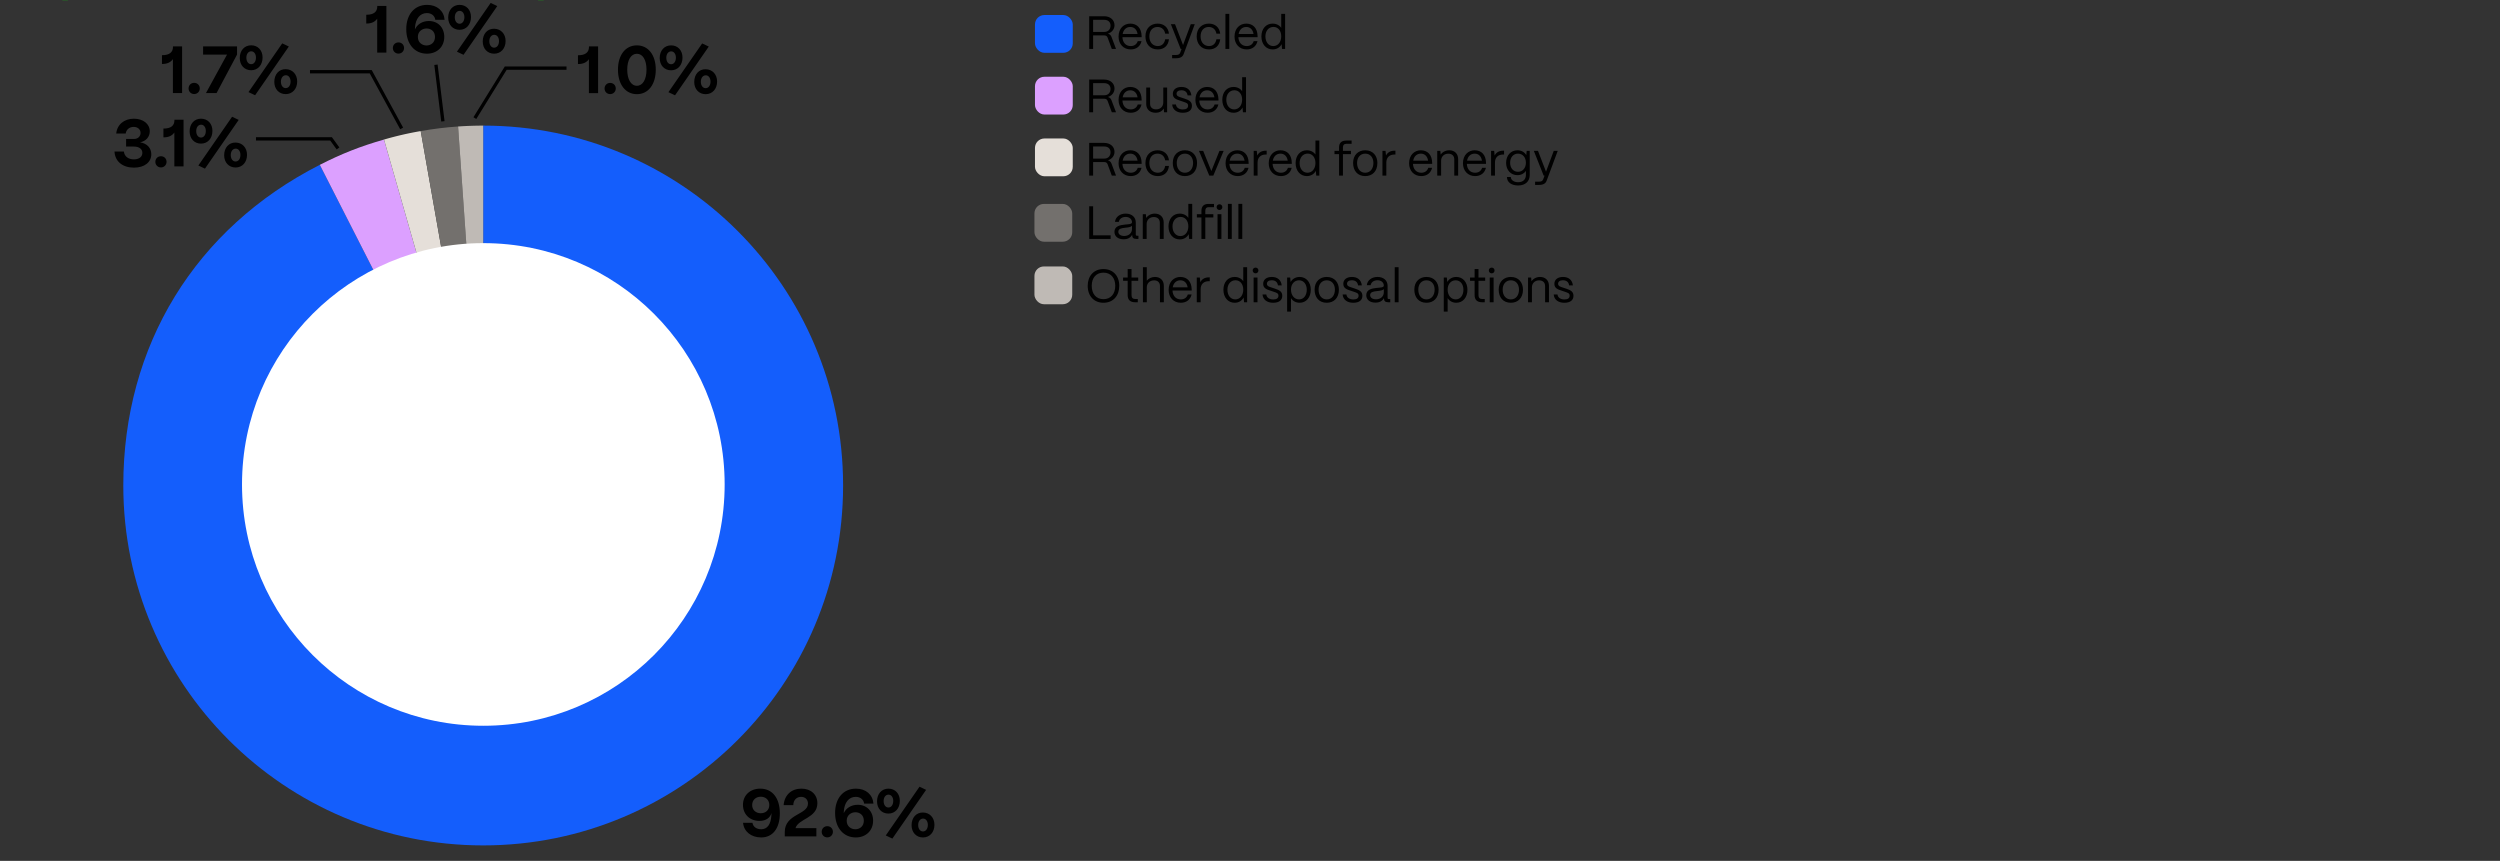
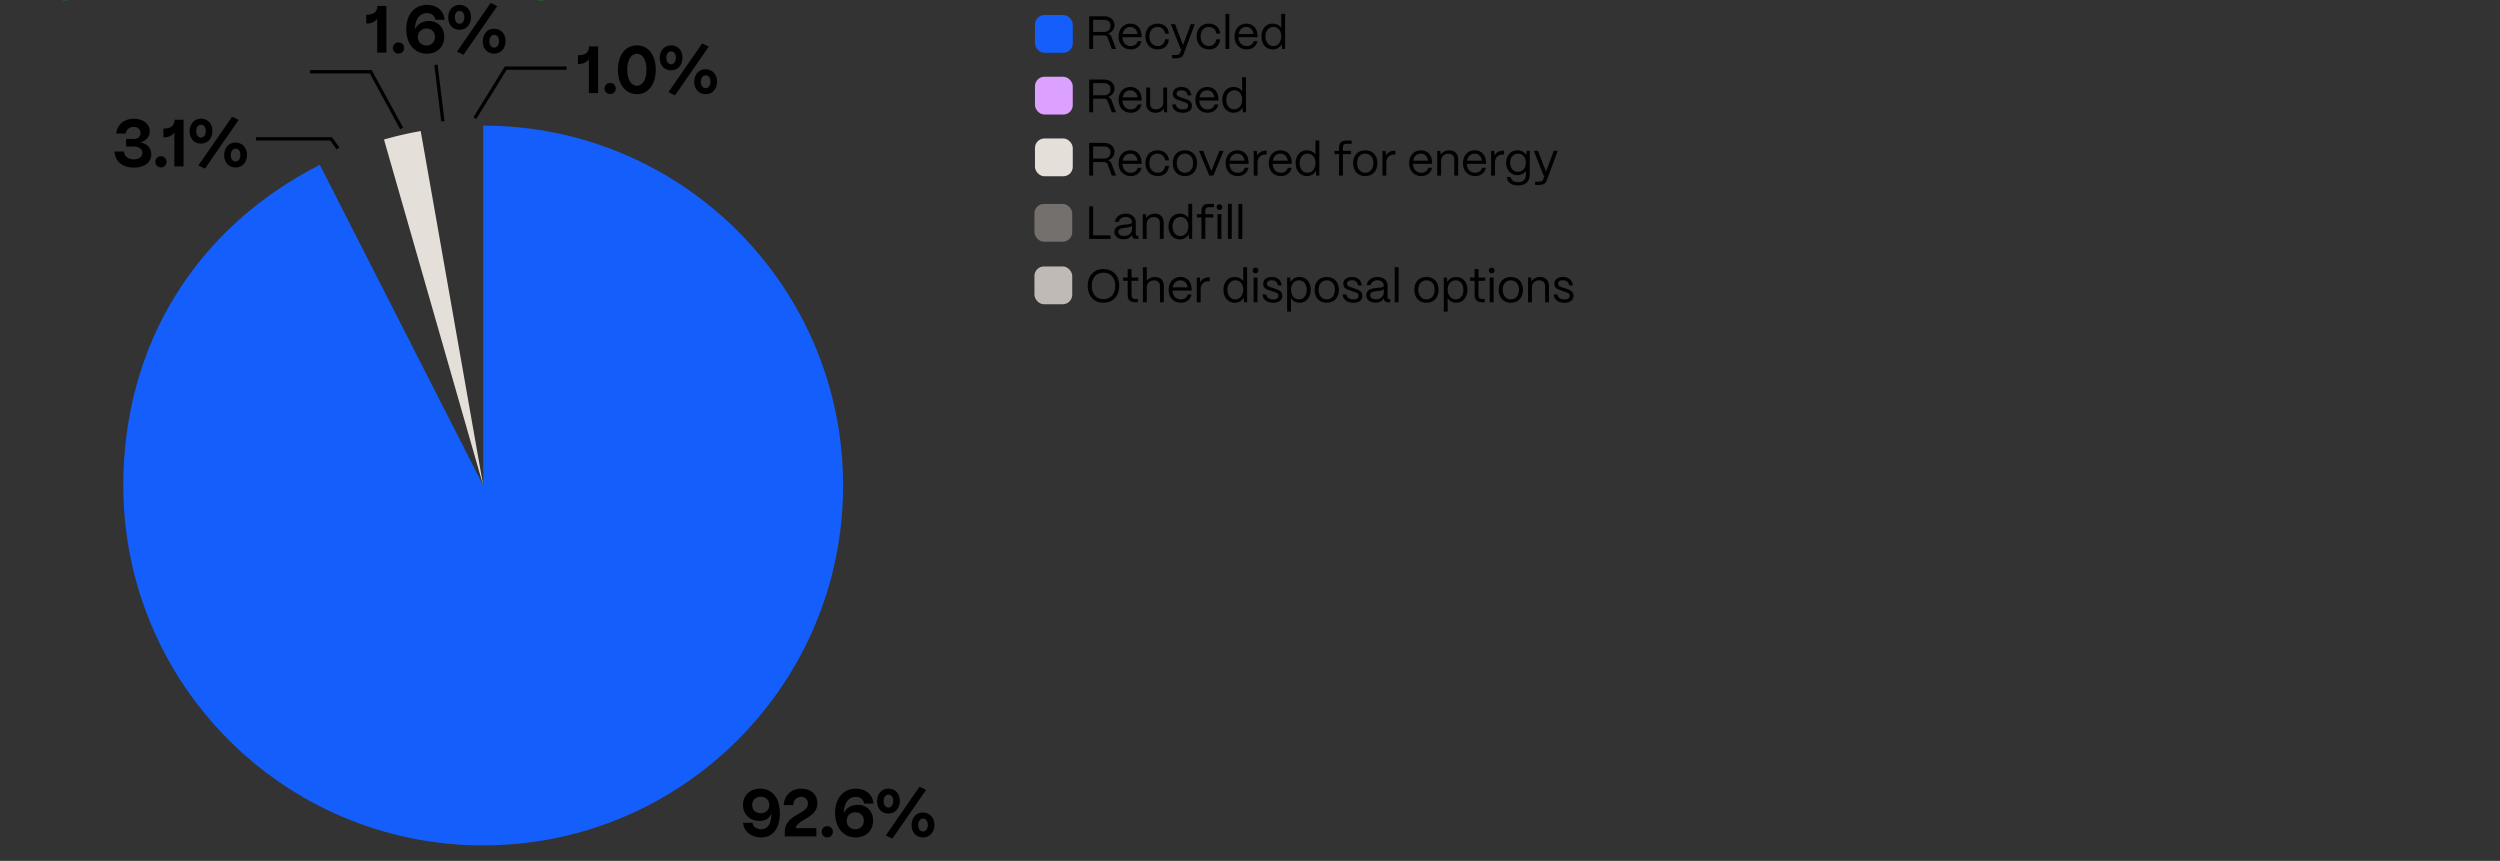
<svg xmlns="http://www.w3.org/2000/svg" width="750" height="258.253" viewBox="0 0 750 258.253">
  <rect x="0" y="0" width="750" height="258.253" fill="#333333" stroke="none" />
  <g data-name="Graphics">
    <path d="M144.96 145.652V37.683c59.63 0 107.969 48.34 107.969 107.969s-48.34 107.969-107.969 107.969-107.969-48.34-107.969-107.969c0-41.979 21.548-77.143 58.952-96.201l49.017 96.201z" fill="#145efc" />
-     <path d="M144.96 145.652L95.943 49.451c6.588-3.357 12.149-5.547 19.257-7.585l29.76 103.787z" fill="#dca0ff" />
    <path d="M144.96 145.652L115.2 41.865a100.26 100.26 0 0111.012-2.542l18.749 106.329z" fill="#e5dfd9" />
-     <path d="M144.96 145.652L126.211 39.323c3.758-.663 7.41-1.111 11.217-1.377l7.532 107.706z" fill="#73706d" />
-     <path d="M144.96 145.652l-7.532-107.706a113.99 113.99 0 017.532-.263v107.969z" fill="#bfbab5" />
-     <circle cx="145" cy="145.335" r="72.396" fill="#fff" />
  </g>
  <g data-name="EN">
    <rect x="310.491" y="4.506" width="11.338" height="11.338" rx="2.834" ry="2.834" fill="#145efc" />
    <rect x="310.333" y="61.175" width="11.338" height="11.338" rx="2.834" ry="2.834" fill="#73706d" />
    <rect x="310.491" y="23.025" width="11.338" height="11.338" rx="2.834" ry="2.834" fill="#dca0ff" />
    <rect x="310.333" y="79.934" width="11.338" height="11.338" rx="2.834" ry="2.834" fill="#bfbab5" />
    <rect x="310.491" y="41.544" width="11.338" height="11.338" rx="2.834" ry="2.834" fill="#e5dfd9" />
    <path d="M326.76 14.675V4.87h4.469c1.85 0 3.124 1.106 3.124 2.703 0 1.162-.784 2.144-1.976 2.521.52.14.883.477 1.064.967l1.359 3.613h-1.261l-1.261-3.403c-.154-.421-.49-.645-.952-.645h-3.39v4.048h-1.178zm1.178-5.099h3.348c1.219 0 1.877-.841 1.877-1.891 0-1.148-.812-1.737-1.877-1.737h-3.348v3.628zM335.566 10.991c0-2.535 1.639-3.908 3.516-3.908 2.045 0 3.361 1.373 3.404 3.754v.322h-5.758c.07 1.583.994 2.661 2.494 2.661 1.035 0 1.793-.518 2.101-1.484h1.134c-.336 1.526-1.54 2.493-3.234 2.493-2.199 0-3.656-1.611-3.656-3.838zm5.702-.799c-.211-1.303-.995-2.101-2.186-2.101-1.177 0-2.045.771-2.283 2.101h4.469zM343.63 10.921c0-2.493 1.64-3.838 3.656-3.838 1.862 0 3.193 1.12 3.403 3.025h-1.135c-.195-1.232-1.051-2.017-2.297-2.017-1.471 0-2.451 1.078-2.451 2.829 0 1.892 1.148 2.899 2.535 2.899 1.191 0 2.004-.756 2.213-2.045h1.135c-.21 1.919-1.442 3.054-3.361 3.054-2.41 0-3.698-1.765-3.698-3.908zM351.638 17.476v-.98h1.19c.757 0 1.079-.267 1.247-.715l.406-1.106h-.28l-2.941-7.424h1.246l2.41 6.262 2.324-6.262h1.191l-3.334 8.979c-.309.812-.994 1.247-2.27 1.247h-1.19zM359.002 10.921c0-2.493 1.639-3.838 3.656-3.838 1.863 0 3.193 1.12 3.404 3.025h-1.135c-.197-1.232-1.051-2.017-2.298-2.017-1.471 0-2.451 1.078-2.451 2.829 0 1.892 1.148 2.899 2.535 2.899 1.19 0 2.003-.756 2.214-2.045h1.135c-.211 1.919-1.443 3.054-3.362 3.054-2.409 0-3.698-1.765-3.698-3.908zM367.626 14.675V4.169h1.163v10.506h-1.163zM370.355 10.991c0-2.535 1.639-3.908 3.516-3.908 2.045 0 3.362 1.373 3.404 3.754v.322h-5.758c.07 1.583.995 2.661 2.494 2.661 1.037 0 1.793-.518 2.102-1.484h1.134c-.336 1.526-1.54 2.493-3.235 2.493-2.199 0-3.656-1.611-3.656-3.838zm5.702-.799c-.21-1.303-.994-2.101-2.186-2.101-1.176 0-2.045.771-2.283 2.101h4.469zM378.42 10.921c0-2.27 1.373-3.838 3.361-3.838 1.121 0 2.059.49 2.592 1.274V4.169h1.162v10.506h-.924l-.127-1.429c-.49.967-1.471 1.583-2.689 1.583-1.988 0-3.375-1.597-3.375-3.908zm5.953-.029c0-1.666-.953-2.815-2.326-2.815-1.428 0-2.423 1.163-2.423 2.844 0 1.709.967 2.899 2.354 2.899 1.415 0 2.396-1.204 2.396-2.928zM326.76 33.675V23.87h4.469c1.85 0 3.124 1.106 3.124 2.703 0 1.162-.784 2.144-1.976 2.521.52.14.883.477 1.064.967l1.359 3.613h-1.261l-1.261-3.403c-.154-.421-.49-.645-.952-.645h-3.39v4.048h-1.178zm1.178-5.099h3.348c1.219 0 1.877-.841 1.877-1.891 0-1.148-.812-1.737-1.877-1.737h-3.348v3.628zM335.566 29.991c0-2.535 1.639-3.908 3.516-3.908 2.045 0 3.361 1.373 3.404 3.754v.322h-5.758c.07 1.583.994 2.661 2.494 2.661 1.035 0 1.793-.518 2.101-1.484h1.134c-.336 1.526-1.54 2.493-3.234 2.493-2.199 0-3.656-1.611-3.656-3.838zm5.702-.799c-.211-1.303-.995-2.101-2.186-2.101-1.177 0-2.045.771-2.283 2.101h4.469zM343.868 31.21v-4.959h1.163v4.917c0 1.064.742 1.639 1.793 1.639 1.387 0 2.143-.925 2.156-2.045v-4.511h1.163v7.424h-.925l-.098-1.12c-.49.84-1.387 1.274-2.41 1.274-1.807 0-2.843-1.106-2.843-2.619zM351.652 31.336h1.134c.084.967.967 1.499 2.087 1.499 1.051 0 1.555-.406 1.555-1.149 0-.7-.546-.854-1.316-1.12l-1.078-.364c-1.093-.364-2.186-.7-2.186-2.045 0-1.261.98-2.073 2.605-2.073 1.639 0 2.773.883 2.955 2.535h-1.135c-.125-1.036-.854-1.541-1.862-1.541-.911 0-1.442.406-1.442 1.051 0 .771.812.925 1.428 1.135l1.01.336c1.357.448 2.17.911 2.17 2.144 0 1.303-.951 2.087-2.759 2.087-1.765 0-3.067-.925-3.165-2.493zM358.623 29.991c0-2.535 1.64-3.908 3.517-3.908 2.045 0 3.362 1.373 3.403 3.754v.322h-5.757c.07 1.583.995 2.661 2.493 2.661 1.037 0 1.793-.518 2.102-1.484h1.135c-.336 1.526-1.541 2.493-3.236 2.493-2.199 0-3.656-1.611-3.656-3.838zm5.701-.799c-.209-1.303-.994-2.101-2.185-2.101-1.177 0-2.046.771-2.283 2.101h4.468zM366.688 29.921c0-2.27 1.373-3.838 3.361-3.838 1.121 0 2.06.49 2.592 1.274v-4.188h1.162v10.506h-.924l-.126-1.429c-.49.967-1.471 1.583-2.689 1.583-1.989 0-3.376-1.597-3.376-3.908zm5.953-.029c0-1.666-.952-2.815-2.325-2.815-1.429 0-2.423 1.163-2.423 2.844 0 1.709.967 2.899 2.354 2.899 1.414 0 2.395-1.204 2.395-2.928zM326.76 52.675V42.87h4.469c1.85 0 3.124 1.106 3.124 2.703 0 1.162-.784 2.144-1.976 2.521.52.14.883.477 1.064.967l1.359 3.613h-1.261l-1.261-3.403c-.154-.421-.49-.645-.952-.645h-3.39v4.048h-1.178zm1.178-5.099h3.348c1.219 0 1.877-.841 1.877-1.891 0-1.148-.812-1.737-1.877-1.737h-3.348v3.628zM335.566 48.991c0-2.535 1.639-3.908 3.516-3.908 2.045 0 3.361 1.373 3.404 3.754v.322h-5.758c.07 1.583.994 2.661 2.494 2.661 1.035 0 1.793-.518 2.101-1.484h1.134c-.336 1.526-1.54 2.493-3.234 2.493-2.199 0-3.656-1.611-3.656-3.838zm5.702-.799c-.211-1.303-.995-2.101-2.186-2.101-1.177 0-2.045.771-2.283 2.101h4.469zM343.63 48.921c0-2.493 1.64-3.838 3.656-3.838 1.862 0 3.193 1.12 3.403 3.025h-1.135c-.195-1.232-1.051-2.017-2.297-2.017-1.471 0-2.451 1.078-2.451 2.829 0 1.892 1.148 2.899 2.535 2.899 1.191 0 2.004-.756 2.213-2.045h1.135c-.21 1.919-1.442 3.054-3.361 3.054-2.41 0-3.698-1.765-3.698-3.908zM351.834 48.892c0-2.479 1.625-3.81 3.642-3.81 2.367 0 3.642 1.709 3.642 3.81 0 2.563-1.555 3.937-3.642 3.937-2.382 0-3.642-1.695-3.642-3.937zm6.093 0c0-1.666-.966-2.801-2.451-2.801s-2.451 1.135-2.451 2.801c0 1.905 1.106 2.928 2.451 2.928 1.583 0 2.451-1.316 2.451-2.928zM362.783 52.675l-3.096-7.424h1.262l2.451 6.065 2.438-6.065h1.26l-3.096 7.424h-1.219zM367.668 48.991c0-2.535 1.639-3.908 3.516-3.908 2.045 0 3.361 1.373 3.404 3.754v.322h-5.758c.07 1.583.994 2.661 2.494 2.661 1.035 0 1.793-.518 2.101-1.484h1.134c-.336 1.526-1.54 2.493-3.234 2.493-2.199 0-3.656-1.611-3.656-3.838zm5.701-.799c-.211-1.303-.995-2.101-2.186-2.101-1.177 0-2.045.771-2.283 2.101h4.469zM376.109 52.675v-7.424h.925l.14 1.415c.477-.953 1.346-1.457 2.578-1.457h.252v1.148h-.252c-1.568 0-2.479.896-2.479 2.424v3.894h-1.163zM380.617 48.991c0-2.535 1.64-3.908 3.517-3.908 2.045 0 3.362 1.373 3.403 3.754v.322h-5.757c.07 1.583.995 2.661 2.493 2.661 1.037 0 1.793-.518 2.102-1.484h1.135c-.336 1.526-1.541 2.493-3.236 2.493-2.199 0-3.656-1.611-3.656-3.838zm5.701-.799c-.209-1.303-.994-2.101-2.185-2.101-1.177 0-2.046.771-2.283 2.101h4.468zM388.682 48.921c0-2.27 1.373-3.838 3.361-3.838 1.121 0 2.059.49 2.592 1.274v-4.188h1.162v10.506h-.924l-.127-1.429c-.49.967-1.471 1.583-2.689 1.583-1.988 0-3.375-1.597-3.375-3.908zm5.953-.029c0-1.666-.953-2.815-2.326-2.815-1.428 0-2.423 1.163-2.423 2.844 0 1.709.967 2.899 2.354 2.899 1.415 0 2.396-1.204 2.396-2.928zM401.716 52.675v-6.443h-1.372v-.98h1.372v-1.036c0-1.331.743-2.046 2.115-2.046h1.653v.98h-1.653c-.616 0-.952.379-.952 1.065v1.036h2.409v.98h-2.409v6.443h-1.163zM405.93 48.892c0-2.479 1.625-3.81 3.642-3.81 2.367 0 3.642 1.709 3.642 3.81 0 2.563-1.555 3.937-3.642 3.937-2.382 0-3.642-1.695-3.642-3.937zm6.092 0c0-1.666-.966-2.801-2.451-2.801s-2.451 1.135-2.451 2.801c0 1.905 1.106 2.928 2.451 2.928 1.583 0 2.451-1.316 2.451-2.928zM414.735 52.675v-7.424h.925l.14 1.415c.476-.953 1.345-1.457 2.577-1.457h.252v1.148h-.252c-1.568 0-2.479.896-2.479 2.424v3.894h-1.163zM422.729 48.991c0-2.535 1.639-3.908 3.516-3.908 2.045 0 3.362 1.373 3.404 3.754v.322h-5.758c.07 1.583.995 2.661 2.494 2.661 1.037 0 1.793-.518 2.102-1.484h1.134c-.336 1.526-1.54 2.493-3.235 2.493-2.199 0-3.656-1.611-3.656-3.838zm5.701-.799c-.21-1.303-.994-2.101-2.186-2.101-1.176 0-2.045.771-2.283 2.101h4.469zM431.171 52.675v-7.424h.925l.111 1.135c.504-.784 1.471-1.303 2.578-1.303 1.596 0 2.661 1.036 2.661 2.676v4.916h-1.163v-4.874c0-1.037-.672-1.695-1.793-1.695-1.33 0-2.143.925-2.156 2.06v4.51h-1.163zM438.885 48.991c0-2.535 1.639-3.908 3.516-3.908 2.045 0 3.361 1.373 3.404 3.754v.322h-5.758c.07 1.583.994 2.661 2.494 2.661 1.035 0 1.793-.518 2.101-1.484h1.134c-.336 1.526-1.54 2.493-3.234 2.493-2.199 0-3.656-1.611-3.656-3.838zm5.701-.799c-.211-1.303-.995-2.101-2.186-2.101-1.177 0-2.045.771-2.283 2.101h4.469zM447.326 52.675v-7.424h.925l.14 1.415c.477-.953 1.346-1.457 2.578-1.457h.252v1.148h-.252c-1.568 0-2.479.896-2.479 2.424v3.894h-1.163zM452.086 53.109h1.163c0 .883.896 1.555 2.199 1.555 1.526 0 2.325-.91 2.325-2.186v-1.204c-.519.771-1.415 1.274-2.549 1.274-1.976 0-3.391-1.513-3.391-3.698 0-2.227 1.429-3.768 3.391-3.768 1.189 0 2.156.561 2.66 1.457l.127-1.289h.91v7.228c0 1.877-1.261 3.166-3.474 3.166-2.003 0-3.362-.967-3.362-2.535zm5.687-4.301c0-1.597-.98-2.717-2.381-2.717-1.387 0-2.354 1.12-2.354 2.745 0 1.597.967 2.703 2.354 2.703 1.4 0 2.381-1.12 2.381-2.731zM460.527 55.476v-.98h1.191c.756 0 1.078-.267 1.246-.715l.406-1.106h-.279l-2.941-7.424h1.246l2.409 6.262 2.325-6.262h1.191l-3.334 8.979c-.309.812-.995 1.247-2.27 1.247h-1.191zM326.76 71.675V61.87h1.178v8.727h5.252v1.078h-6.43zM334.334 69.559c0-1.709 1.652-2.031 3.138-2.185 1.135-.112 2.115-.099 2.129-.7-.014-.939-.784-1.598-1.905-1.598-1.078 0-1.918.603-2.045 1.485h-1.148c.141-1.457 1.457-2.479 3.222-2.479 1.835 0 3.012 1.093 3.012 2.661v3.614c0 .238.126.364.378.364h.42v.952h-.658c-.798 0-1.219-.364-1.219-1.051v-.224c-.434.854-1.273 1.387-2.562 1.387-1.682 0-2.76-.868-2.76-2.228zm5.267-.881v-.967c-.321.435-1.148.519-2.06.616-1.021.112-2.045.252-2.045 1.205 0 .771.701 1.261 1.766 1.261 1.387 0 2.339-.883 2.339-2.115zM342.832 71.675v-7.424h.925l.112 1.135c.504-.784 1.471-1.303 2.577-1.303 1.597 0 2.661 1.036 2.661 2.676v4.916h-1.162v-4.874c0-1.037-.672-1.695-1.793-1.695-1.331 0-2.143.925-2.157 2.06v4.51h-1.163zM350.546 67.921c0-2.27 1.373-3.838 3.362-3.838 1.12 0 2.059.49 2.591 1.274v-4.188h1.163v10.506h-.925l-.126-1.429c-.49.967-1.471 1.583-2.689 1.583-1.989 0-3.376-1.597-3.376-3.908zm5.953-.029c0-1.666-.952-2.815-2.325-2.815-1.429 0-2.424 1.163-2.424 2.844 0 1.709.967 2.899 2.354 2.899 1.415 0 2.396-1.204 2.396-2.928zM360.43 71.675v-6.443h-1.372v-.98h1.372v-1.036c0-1.331.743-2.046 2.115-2.046h1.653v.98h-1.653c-.615 0-.952.379-.952 1.065v1.036h2.409v.98h-2.409v6.443h-1.163zM364.979 62.136c0-.49.378-.854.868-.854s.855.364.855.854-.365.868-.855.868-.868-.378-.868-.868zm.281 9.539v-7.424h1.162v7.424h-1.162zM368.368 71.675V61.169h1.163v10.506h-1.163zM371.518 71.675V61.169h1.162v10.506h-1.162zM326.312 85.744c0-2.913 1.779-5.028 4.721-5.028 2.829 0 4.748 1.989 4.748 5.028 0 2.941-1.779 5.085-4.748 5.085-2.802 0-4.721-1.989-4.721-5.085zm8.264 0c0-2.423-1.372-3.95-3.543-3.95-2.158 0-3.516 1.527-3.516 3.95 0 2.451 1.357 4.007 3.516 4.007 2.185 0 3.543-1.556 3.543-4.007zM340.51 90.675c-1.443 0-2.213-.742-2.213-2.115v-4.328h-1.373v-.98h1.373v-2.535h1.162v2.535h2.004v.98h-2.004v4.328c0 .743.364 1.135 1.051 1.135h.826v.98h-.826zM342.875 90.675V80.169h1.162v4.034c.532-.672 1.443-1.12 2.451-1.12 1.598 0 2.662 1.036 2.662 2.676v4.916h-1.163v-4.874c0-1.037-.673-1.695-1.724-1.695-1.4 0-2.213.925-2.227 2.06v4.51h-1.162zM350.588 86.991c0-2.535 1.639-3.908 3.516-3.908 2.045 0 3.362 1.373 3.404 3.754v.322h-5.758c.07 1.583.995 2.661 2.494 2.661 1.037 0 1.793-.518 2.102-1.484h1.134c-.336 1.526-1.54 2.493-3.235 2.493-2.199 0-3.656-1.611-3.656-3.838zm5.701-.799c-.21-1.303-.994-2.101-2.186-2.101-1.176 0-2.045.771-2.283 2.101h4.469zM359.03 90.675v-7.424h.925l.14 1.415c.476-.953 1.345-1.457 2.577-1.457h.252v1.148h-.252c-1.568 0-2.479.896-2.479 2.424v3.894h-1.163zM367.023 86.921c0-2.27 1.373-3.838 3.361-3.838 1.121 0 2.06.49 2.592 1.274v-4.188h1.162v10.506h-.924l-.126-1.429c-.49.967-1.471 1.583-2.689 1.583-1.989 0-3.376-1.597-3.376-3.908zm5.954-.029c0-1.666-.952-2.815-2.325-2.815-1.429 0-2.423 1.163-2.423 2.844 0 1.709.967 2.899 2.354 2.899 1.414 0 2.395-1.204 2.395-2.928zM375.801 81.136c0-.49.379-.854.869-.854s.854.364.854.854-.364.868-.854.868-.869-.378-.869-.868zm.281 9.539v-7.424h1.162v7.424h-1.162zM378.756 88.336h1.134c.084.967.967 1.499 2.087 1.499 1.051 0 1.555-.406 1.555-1.149 0-.7-.546-.854-1.316-1.12l-1.078-.364c-1.093-.364-2.186-.7-2.186-2.045 0-1.261.98-2.073 2.605-2.073 1.639 0 2.773.883 2.955 2.535h-1.135c-.125-1.036-.854-1.541-1.862-1.541-.911 0-1.442.406-1.442 1.051 0 .771.812.925 1.428 1.135l1.01.336c1.357.448 2.17.911 2.17 2.144 0 1.303-.951 2.087-2.759 2.087-1.765 0-3.067-.925-3.165-2.493zM386.133 93.476V83.25h.926l.125 1.345c.533-.925 1.514-1.513 2.718-1.513 1.961 0 3.334 1.568 3.334 3.838 0 2.312-1.373 3.908-3.334 3.908-1.135 0-2.073-.519-2.605-1.387v4.034h-1.163zm5.898-6.555c0-1.667-.939-2.829-2.326-2.829-1.4 0-2.409 1.135-2.409 2.773 0 1.736 1.009 2.955 2.423 2.955 1.373 0 2.312-1.19 2.312-2.899zM394.379 86.892c0-2.479 1.625-3.81 3.643-3.81 2.367 0 3.642 1.709 3.642 3.81 0 2.563-1.556 3.937-3.642 3.937-2.382 0-3.643-1.695-3.643-3.937zm6.094 0c0-1.666-.967-2.801-2.451-2.801s-2.451 1.135-2.451 2.801c0 1.905 1.105 2.928 2.451 2.928 1.582 0 2.451-1.316 2.451-2.928zM402.793 88.336h1.135c.084.967.967 1.499 2.088 1.499 1.05 0 1.555-.406 1.555-1.149 0-.7-.547-.854-1.317-1.12l-1.079-.364c-1.092-.364-2.185-.7-2.185-2.045 0-1.261.98-2.073 2.605-2.073 1.639 0 2.773.883 2.956 2.535h-1.135c-.127-1.036-.855-1.541-1.863-1.541-.91 0-1.443.406-1.443 1.051 0 .771.812.925 1.43 1.135l1.008.336c1.359.448 2.172.911 2.172 2.144 0 1.303-.953 2.087-2.76 2.087-1.766 0-3.068-.925-3.166-2.493zM409.877 88.559c0-1.709 1.652-2.031 3.138-2.185 1.135-.112 2.115-.099 2.129-.7-.014-.939-.784-1.598-1.905-1.598-1.078 0-1.918.603-2.045 1.485h-1.148c.141-1.457 1.457-2.479 3.222-2.479 1.835 0 3.012 1.093 3.012 2.661v3.614c0 .238.126.364.378.364h.42v.952h-.658c-.798 0-1.219-.364-1.219-1.051v-.224c-.434.854-1.273 1.387-2.562 1.387-1.682 0-2.76-.868-2.76-2.228zm5.267-.881v-.967c-.321.435-1.148.519-2.06.616-1.021.112-2.045.252-2.045 1.205 0 .771.701 1.261 1.766 1.261 1.387 0 2.339-.883 2.339-2.115zM418.417 90.675V80.169h1.163v10.506h-1.163zM424.297 86.892c0-2.479 1.625-3.81 3.642-3.81 2.367 0 3.642 1.709 3.642 3.81 0 2.563-1.555 3.937-3.642 3.937-2.382 0-3.642-1.695-3.642-3.937zm6.093 0c0-1.666-.966-2.801-2.451-2.801s-2.451 1.135-2.451 2.801c0 1.905 1.106 2.928 2.451 2.928 1.583 0 2.451-1.316 2.451-2.928zM433.131 93.476V83.25h.924l.127 1.345c.531-.925 1.512-1.513 2.717-1.513 1.961 0 3.334 1.568 3.334 3.838 0 2.312-1.373 3.908-3.334 3.908-1.135 0-2.073-.519-2.605-1.387v4.034h-1.162zm5.896-6.555c0-1.667-.938-2.829-2.325-2.829-1.4 0-2.409 1.135-2.409 2.773 0 1.736 1.009 2.955 2.424 2.955 1.373 0 2.311-1.19 2.311-2.899zM444.598 90.675c-1.442 0-2.213-.742-2.213-2.115v-4.328h-1.373v-.98h1.373v-2.535h1.162v2.535h2.004v.98h-2.004v4.328c0 .743.365 1.135 1.051 1.135h.826v.98h-.826zM446.641 81.136c0-.49.378-.854.868-.854s.854.364.854.854-.364.868-.854.868-.868-.378-.868-.868zm.279 9.539v-7.424h1.163v7.424h-1.163zM449.607 86.892c0-2.479 1.625-3.81 3.643-3.81 2.367 0 3.643 1.709 3.643 3.81 0 2.563-1.556 3.937-3.643 3.937-2.381 0-3.643-1.695-3.643-3.937zm6.094 0c0-1.666-.967-2.801-2.451-2.801s-2.451 1.135-2.451 2.801c0 1.905 1.106 2.928 2.451 2.928 1.583 0 2.451-1.316 2.451-2.928zM458.414 90.675v-7.424h.925l.112 1.135c.504-.784 1.471-1.303 2.577-1.303 1.597 0 2.661 1.036 2.661 2.676v4.916h-1.162v-4.874c0-1.037-.672-1.695-1.793-1.695-1.331 0-2.143.925-2.157 2.06v4.51h-1.163zM466.113 88.336h1.135c.084.967.967 1.499 2.088 1.499 1.051 0 1.555-.406 1.555-1.149 0-.7-.547-.854-1.316-1.12l-1.079-.364c-1.093-.364-2.185-.7-2.185-2.045 0-1.261.98-2.073 2.605-2.073 1.639 0 2.773.883 2.955 2.535h-1.135c-.126-1.036-.854-1.541-1.863-1.541-.91 0-1.442.406-1.442 1.051 0 .771.812.925 1.429 1.135l1.009.336c1.358.448 2.171.911 2.171 2.144 0 1.303-.952 2.087-2.76 2.087-1.765 0-3.067-.925-3.166-2.493z" />
    <g>
      <path d="M113.159 15.783V5.601c-.66.96-1.721 1.46-3.161 1.46h-.12V4.42h.12c2.061 0 3.181-.86 3.181-2.44v-.2h2.741v14.003h-2.761zM117.858 14.403c0-.96.72-1.681 1.68-1.681s1.681.72 1.681 1.681c0 .94-.72 1.68-1.681 1.68s-1.68-.74-1.68-1.68zM121.878 8.761c0-4.421 2.461-7.301 6.262-7.301 2.961 0 5.021 1.78 5.241 4.481h-2.801c-.12-1.181-1.141-2.021-2.501-2.021-2.08 0-3.4 1.7-3.58 4.301-.021.22-.04.4-.021.601.641-1.461 2.181-2.521 4.181-2.521 2.701 0 4.621 1.94 4.621 4.761 0 2.98-2.141 5.041-5.201 5.041-3.74 0-6.201-2.961-6.201-7.342zm8.622 2.321c0-1.72-1.261-2.541-2.521-2.541-1.301 0-2.621.86-2.621 2.541 0 1.7 1.301 2.561 2.601 2.561 1.261 0 2.541-.84 2.541-2.561zM134.458 5.261c0-2.241 1.4-3.801 3.421-3.801 2 0 3.421 1.48 3.421 3.661 0 2.261-1.421 3.821-3.421 3.821-2.021 0-3.421-1.5-3.421-3.681zm4.861-.1c0-1.12-.58-1.9-1.421-1.9-.86 0-1.46.78-1.46 1.92 0 1.161.6 1.94 1.44 1.94s1.44-.8 1.44-1.96zm-.26 11.282l-1.98-.94L147.201.88l1.98.94-10.122 14.623zm5.761-4.001c0-2.3 1.42-3.86 3.421-3.82 2.021.02 3.44 1.54 3.44 3.681 0 2.24-1.42 3.801-3.44 3.801-2.001 0-3.421-1.5-3.421-3.661zm4.881-.099c0-1.12-.58-1.9-1.42-1.9-.86 0-1.48.78-1.48 1.92 0 1.16.6 1.94 1.44 1.94.859 0 1.46-.8 1.46-1.96z" />
    </g>
    <g>
      <path d="M34.346 45.469h2.821c.16 1.46 1.32 2.34 3 2.34 1.581 0 2.541-.78 2.541-1.94s-.96-1.9-2.541-1.9h-2.34v-2.281h2.34c1.301 0 2.001-.86 2.001-1.82 0-1.04-.841-1.8-2.061-1.8-1.28 0-2.24.8-2.4 2h-2.841c.26-2.681 2.36-4.461 5.301-4.461 2.781 0 4.762 1.561 4.762 3.781 0 1.701-1.181 2.981-2.901 3.301 2.081.34 3.361 1.72 3.361 3.581 0 2.4-2.061 4.021-5.201 4.021-3.361 0-5.682-1.82-5.842-4.821zM46.605 48.549c0-.96.721-1.68 1.681-1.68s1.681.72 1.681 1.68c0 .94-.721 1.681-1.681 1.681s-1.681-.74-1.681-1.681zM52.307 49.929V39.746c-.66.96-1.72 1.46-3.16 1.46h-.12v-2.64h.12c2.061 0 3.181-.86 3.181-2.441v-.2h2.74v14.003h-2.761zM56.886 39.407c0-2.24 1.4-3.801 3.421-3.801 2.001 0 3.421 1.48 3.421 3.661 0 2.26-1.42 3.821-3.421 3.821-2.021 0-3.421-1.5-3.421-3.681zm4.861-.1c0-1.12-.58-1.9-1.42-1.9-.86 0-1.461.78-1.461 1.92 0 1.16.601 1.94 1.44 1.94s1.44-.8 1.44-1.96zm-.26 11.283l-1.98-.94 10.122-14.623 1.98.94L61.487 50.59zm5.761-4.001c0-2.301 1.421-3.861 3.421-3.821 2.021.021 3.44 1.541 3.44 3.681 0 2.241-1.42 3.801-3.44 3.801-2 0-3.421-1.5-3.421-3.661zm4.881-.1c0-1.121-.58-1.9-1.42-1.9-.86 0-1.48.78-1.48 1.92 0 1.16.601 1.94 1.44 1.94.86 0 1.46-.8 1.46-1.96z" />
    </g>
    <g>
      <path d="M176.67 27.932V17.75c-.66.96-1.72 1.46-3.16 1.46h-.12v-2.64h.12c2.061 0 3.181-.86 3.181-2.441v-.2h2.74v14.003h-2.761zM181.369 26.552c0-.96.721-1.68 1.681-1.68s1.681.72 1.681 1.68c0 .94-.721 1.68-1.681 1.68s-1.681-.74-1.681-1.68zM185.39 20.891c0-4.341 2.22-7.282 5.681-7.282 3.361 0 5.661 2.841 5.661 7.282 0 4.381-2.2 7.361-5.661 7.361-3.381 0-5.681-2.86-5.681-7.361zm8.561 0c0-2.901-1.12-4.761-2.881-4.761s-2.9 1.86-2.9 4.761c0 2.94 1.141 4.841 2.9 4.841s2.881-1.9 2.881-4.841zM197.909 17.41c0-2.24 1.4-3.801 3.421-3.801 2.001 0 3.421 1.48 3.421 3.661 0 2.261-1.42 3.821-3.421 3.821-2.021 0-3.421-1.5-3.421-3.681zm4.862-.1c0-1.12-.58-1.9-1.42-1.9-.86 0-1.461.78-1.461 1.92 0 1.161.601 1.94 1.44 1.94s1.44-.8 1.44-1.96zm-.26 11.283l-1.98-.94 10.122-14.623 1.98.94-10.122 14.623zm5.76-4.001c0-2.3 1.421-3.861 3.421-3.821 2.021.02 3.44 1.541 3.44 3.681 0 2.241-1.42 3.801-3.44 3.801-2 0-3.421-1.5-3.421-3.661zm4.881-.101c0-1.12-.58-1.9-1.42-1.9-.86 0-1.48.78-1.48 1.92 0 1.16.601 1.94 1.44 1.94.86 0 1.46-.8 1.46-1.96z" />
    </g>
    <g>
-       <path d="M51.871 27.914V17.732c-.66.96-1.721 1.46-3.16 1.46h-.121v-2.641h.121c2.061 0 3.18-.86 3.18-2.44v-.2h2.741v14.003h-2.761zM56.57 26.533c0-.96.721-1.68 1.68-1.68s1.682.72 1.682 1.68c0 .94-.721 1.681-1.682 1.681s-1.68-.74-1.68-1.681zM61.791 27.914l6.32-11.542h-7.182v-2.46h10.184v2.46L64.97 27.914h-3.18zM71.93 17.392c0-2.241 1.4-3.801 3.422-3.801 2 0 3.42 1.48 3.42 3.661 0 2.26-1.42 3.821-3.42 3.821-2.021 0-3.422-1.5-3.422-3.681zm4.861-.1c0-1.12-.58-1.9-1.42-1.9-.86 0-1.461.78-1.461 1.92 0 1.16.601 1.94 1.441 1.94s1.439-.8 1.439-1.96zm-.26 11.282l-1.98-.94 10.122-14.623 1.98.94-10.122 14.623zm5.762-4.001c0-2.3 1.42-3.861 3.42-3.821 2.021.02 3.441 1.541 3.441 3.681 0 2.24-1.42 3.801-3.441 3.801-2 0-3.42-1.5-3.42-3.661zm4.881-.1c0-1.121-.58-1.9-1.42-1.9-.861 0-1.48.78-1.48 1.92 0 1.16.6 1.94 1.439 1.94.86 0 1.461-.8 1.461-1.96z" />
-     </g>
+       </g>
    <g>
      <path d="M222.91 246.836h2.82c.199 1.2 1.2 1.94 2.641 1.94 1.82 0 2.881-1.46 3.041-4.121.02-.24.02-.5.02-.76-.34 1.4-1.621 2.38-3.581 2.38-2.921 0-4.961-1.98-4.961-4.821 0-2.881 2.161-4.861 5.181-4.861 3.701 0 5.882 2.921 5.882 7.402s-2.12 7.241-5.581 7.241c-3.041 0-5.201-1.76-5.461-4.401zm7.881-5.322c0-1.56-1.12-2.5-2.561-2.5s-2.58.96-2.58 2.48c-.02 1.521 1.141 2.481 2.58 2.481s2.561-.94 2.561-2.461zM238.65 248.436h6.262v2.48h-9.482v-1.32c0-5.481 6.961-5.121 6.961-8.522 0-1.2-.819-2.021-2.06-2.021-1.28 0-2.321.9-2.341 2.48h-2.9c.26-3.121 2.42-4.941 5.321-4.941 2.86 0 4.801 1.76 4.801 4.381 0 4.481-5.701 4.601-6.562 7.462zM246.51 249.536c0-.96.721-1.68 1.68-1.68s1.682.72 1.682 1.68c0 .94-.721 1.68-1.682 1.68s-1.68-.74-1.68-1.68zM250.529 243.895c0-4.421 2.461-7.302 6.262-7.302 2.961 0 5.021 1.78 5.241 4.481h-2.801c-.12-1.18-1.14-2.021-2.501-2.021-2.08 0-3.4 1.701-3.58 4.301-.02.22-.04.4-.02.6.64-1.46 2.18-2.521 4.18-2.521 2.701 0 4.621 1.94 4.621 4.761 0 2.98-2.141 5.041-5.201 5.041-3.74 0-6.201-2.96-6.201-7.341zm8.622 2.321c0-1.72-1.261-2.541-2.521-2.541-1.301 0-2.621.86-2.621 2.541 0 1.7 1.301 2.561 2.602 2.561 1.26 0 2.54-.84 2.54-2.561zM263.109 240.394c0-2.24 1.4-3.801 3.421-3.801 2.001 0 3.421 1.48 3.421 3.661 0 2.261-1.42 3.821-3.421 3.821-2.021 0-3.421-1.5-3.421-3.681zm4.862-.1c0-1.12-.58-1.9-1.42-1.9-.861 0-1.461.78-1.461 1.92 0 1.161.6 1.94 1.44 1.94s1.44-.8 1.44-1.96zm-.26 11.283l-1.98-.94 10.121-14.623 1.98.94-10.121 14.623zm5.761-4.001c0-2.3 1.421-3.861 3.421-3.821 2.021.02 3.44 1.541 3.44 3.681 0 2.241-1.42 3.801-3.44 3.801-2 0-3.421-1.5-3.421-3.661zm4.881-.1c0-1.12-.58-1.9-1.42-1.9-.86 0-1.48.78-1.48 1.92 0 1.16.601 1.94 1.44 1.94.859 0 1.46-.8 1.46-1.96z" />
    </g>
  </g>
  <g data-name="Info">
    <g fill="#0f0">
      <path d="M18.723.038v-10.225h1.33l.169 1.218c.49-.868 1.456-1.442 2.633-1.442 1.961 0 3.348 1.597 3.348 3.894 0 2.339-1.387 3.964-3.361 3.964-1.064 0-1.947-.476-2.451-1.247V.038h-1.667zm5.785-6.555c0-1.471-.827-2.494-2.045-2.494S20.39-8.002 20.39-6.559c0 1.527.854 2.605 2.087 2.605 1.204 0 2.031-1.051 2.031-2.563zM161.423.038v-10.225h1.331l.168 1.218c.49-.868 1.457-1.442 2.634-1.442 1.961 0 3.348 1.597 3.348 3.894 0 2.339-1.387 3.964-3.362 3.964-1.064 0-1.946-.476-2.451-1.247V.038h-1.667zm5.785-6.555c0-1.471-.826-2.494-2.045-2.494s-2.073 1.009-2.073 2.452c0 1.527.854 2.605 2.087 2.605 1.205 0 2.031-1.051 2.031-2.563z" />
    </g>
    <path fill="none" stroke="#000" stroke-miterlimit="10" d="M92.996 21.528h18.229l9.271 17M169.956 20.432h-18.23l-9.27 15M76.792 41.662l22.521-.01 2.088 2.879M130.787 19.424l2.082 16.98" />
  </g>
</svg>